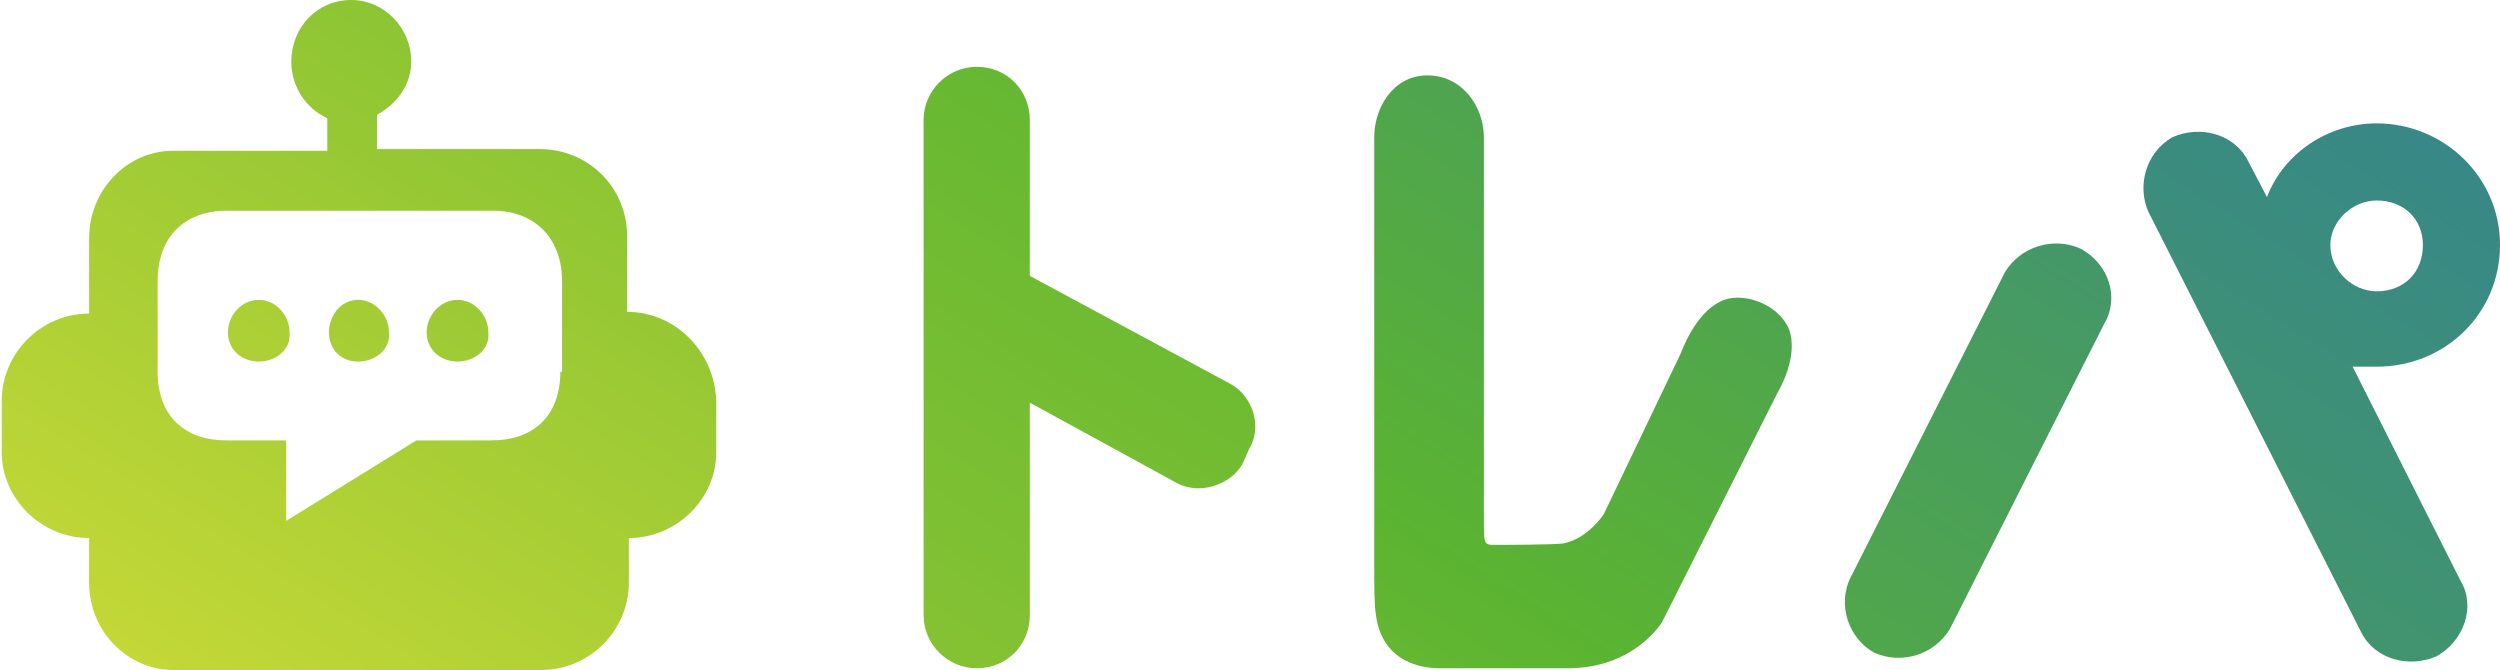
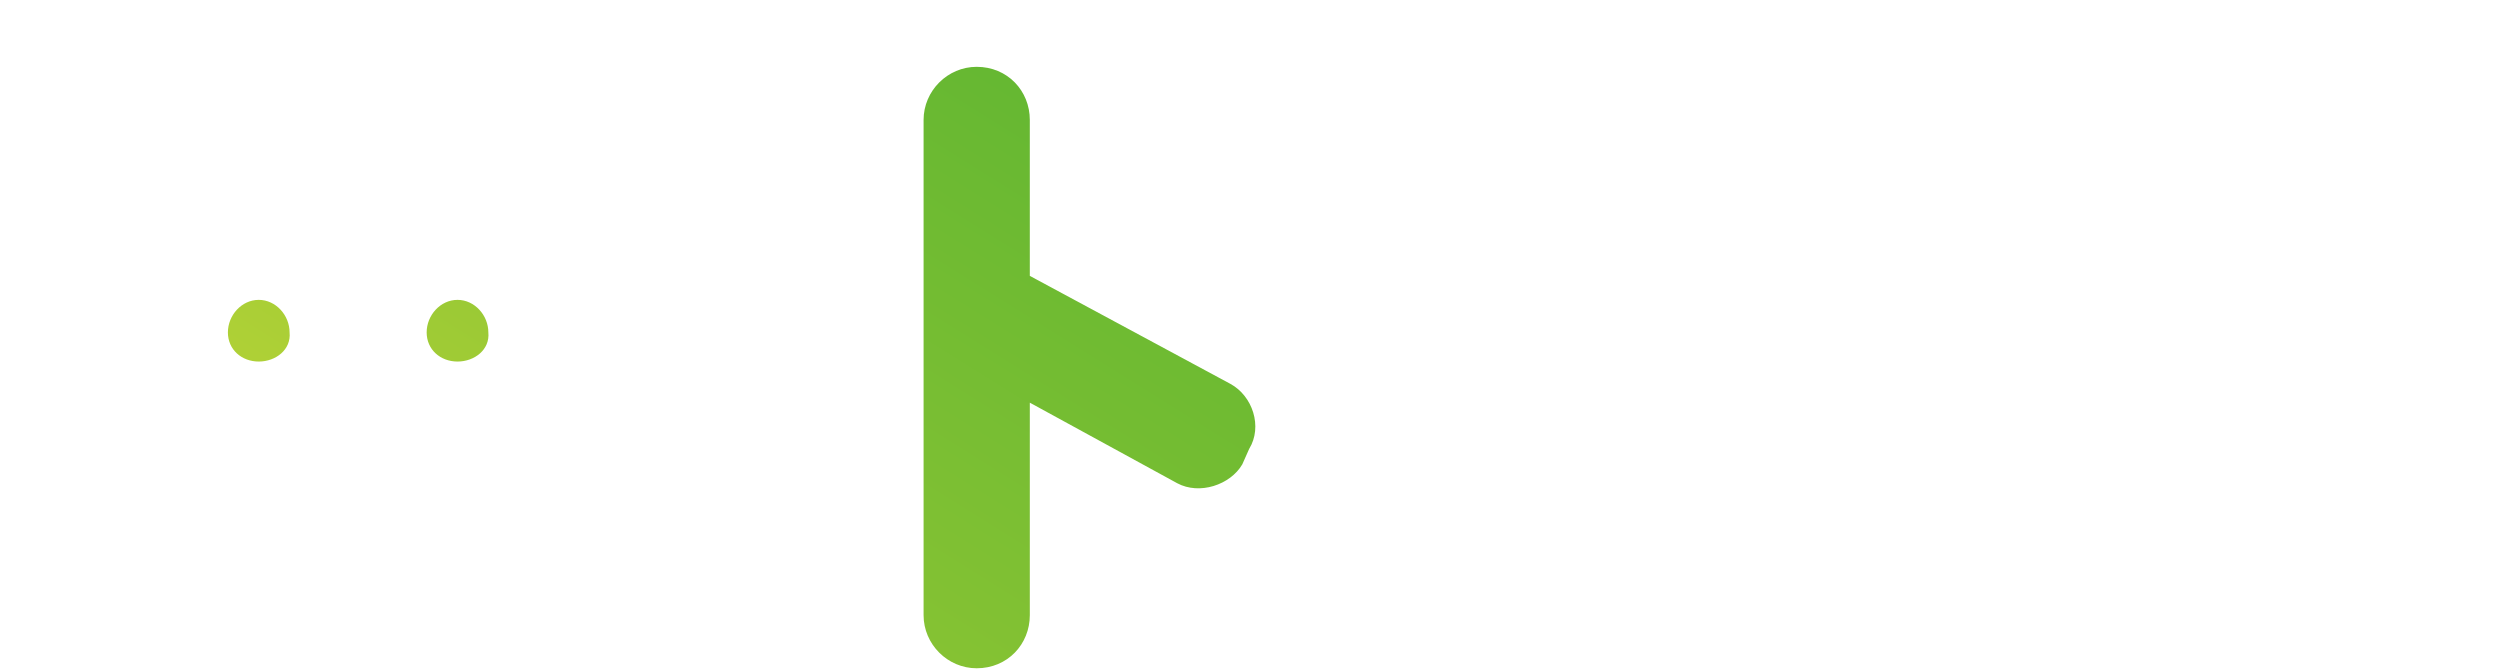
<svg xmlns="http://www.w3.org/2000/svg" version="1.1" id="レイヤー_1" x="0px" y="0px" viewBox="0 0 145.9 39.1" style="enable-background:new 0 0 145.9 39.1;" xml:space="preserve">
  <style type="text/css">
	.st0{fill:url(#SVGID_1_);}
	.st1{fill:url(#SVGID_2_);}
	.st2{fill:url(#SVGID_3_);}
	.st3{fill:url(#SVGID_4_);}
	.st4{fill:url(#SVGID_5_);}
	.st5{fill:url(#SVGID_6_);}
	.st6{fill:url(#SVGID_7_);}
	.st7{fill:url(#SVGID_8_);}
</style>
  <g>
    <g>
      <linearGradient id="SVGID_1_" gradientUnits="userSpaceOnUse" x1="119.485" y1="-27.878" x2="40.492" y2="98.537">
        <stop offset="0" style="stop-color:#35858C" />
        <stop offset="0.468" style="stop-color:#5BB431" />
        <stop offset="1" style="stop-color:#C5D837" />
      </linearGradient>
-       <path class="st0" d="M80.2,8c0-1.7,1.1-3.6,3.1-3.6c2.1,0,3.3,1.9,3.3,3.6v22.4c0,1.3,0,1.4,0.6,1.4c0.1,0,3.8,0,4.1-0.1    c1.4-0.3,2.3-1.7,2.3-1.7l4.5-9.4c0,0,0.8-2.3,2.3-3c1.1-0.6,3.3,0,4,1.6c0.6,1.6-0.6,3.6-0.6,3.6L97,36.3c0,0-1.6,2.7-5.5,2.7H84    c-0.6,0-3.3-0.1-3.7-3.1c-0.1-0.6-0.1-1.6-0.1-3.1V8z" />
      <linearGradient id="SVGID_2_" gradientUnits="userSpaceOnUse" x1="138.839" y1="-11.077" x2="48.503" y2="133.49">
        <stop offset="0" style="stop-color:#35858C" />
        <stop offset="0.468" style="stop-color:#5BB431" />
        <stop offset="1" style="stop-color:#C5D837" />
      </linearGradient>
-       <path class="st1" d="M121.4,14.5L121.4,14.5c-1.6-0.7-3.5-0.1-4.4,1.4l-9,17.8c-0.8,1.6-0.1,3.6,1.4,4.4c1.6,0.7,3.5,0.1,4.4-1.4    l9-17.8C123.7,17.4,123.1,15.4,121.4,14.5" />
      <linearGradient id="SVGID_3_" gradientUnits="userSpaceOnUse" x1="120.892" y1="-75.737" x2="18.213" y2="88.584">
        <stop offset="0" style="stop-color:#35858C" />
        <stop offset="0.468" style="stop-color:#5BB431" />
        <stop offset="1" style="stop-color:#C5D837" />
      </linearGradient>
      <path class="st2" d="M71.8,22.4l-11.7-6.3V7c0-1.7-1.3-3.1-3.1-3.1c-1.7,0-3.1,1.4-3.1,3.1v28.9c0,1.7,1.4,3.1,3.1,3.1    c1.8,0,3.1-1.4,3.1-3.1V23.5l8.6,4.7c1.3,0.7,3.1,0.1,3.8-1.1l0.4-0.9C73.7,24.9,73.1,23.1,71.8,22.4" />
      <linearGradient id="SVGID_4_" gradientUnits="userSpaceOnUse" x1="146.334" y1="4.148" x2="34.702" y2="182.796">
        <stop offset="0" style="stop-color:#35858C" />
        <stop offset="0.468" style="stop-color:#5BB431" />
        <stop offset="1" style="stop-color:#C5D837" />
      </linearGradient>
-       <path class="st3" d="M136,14.3c0-1.4,1.3-2.6,2.7-2.6c1.6,0,2.7,1.1,2.7,2.6c0,1.6-1.1,2.7-2.7,2.7C137.3,17,136,15.8,136,14.3     M137.3,21.4h1.4c4,0,7.2-3.1,7.2-7.1c0-4-3.3-7.1-7.2-7.1c-2.8,0-5.4,1.7-6.4,4.3l-1.1-2.1c-0.8-1.6-2.8-2.1-4.4-1.4    c-1.6,0.9-2.1,2.9-1.4,4.4l12.4,24.5c0.8,1.6,2.8,2.1,4.4,1.4c1.6-0.9,2.3-2.9,1.4-4.4L137.3,21.4z" />
      <linearGradient id="SVGID_5_" gradientUnits="userSpaceOnUse" x1="85.934" y1="-80.038" x2="10.293" y2="41.013">
        <stop offset="0" style="stop-color:#35858C" />
        <stop offset="0.468" style="stop-color:#5BB431" />
        <stop offset="1" style="stop-color:#C5D837" />
      </linearGradient>
-       <path class="st4" d="M32.7,21.7c0,2.6-1.6,4-4,4h-4.4l-7.6,4.7v-4.7h-3.5c-2.4,0-4-1.4-4-4v-5.3c0-2.6,1.6-4.1,4-4.1h15.6    c2.4,0,4,1.6,4,4.1V21.7z M36.6,18.2L36.6,18.2v-4.4c0-2.9-2.3-5.1-5.1-5.1h-9.5v-2c1.1-0.6,2-1.7,2-3.1c0-2-1.6-3.6-3.5-3.6    c-2,0-3.5,1.6-3.5,3.6c0,1.4,0.8,2.7,2.1,3.3v1.9h-9c-2.7,0-4.9,2.3-4.9,5.1v4.4c-2.8,0-5.1,2.3-5.1,5.1v3c0,2.7,2.3,5,5.1,5v2.6    c0,2.9,2.3,5.1,4.9,5.1h21.5c2.8,0,5.1-2.3,5.1-5.1v-2.6c2.8,0,5.1-2.3,5.1-5v-3C41.7,20.5,39.4,18.2,36.6,18.2" />
      <linearGradient id="SVGID_6_" gradientUnits="userSpaceOnUse" x1="80.349" y1="-85.011" x2="5.812" y2="34.274">
        <stop offset="0" style="stop-color:#35858C" />
        <stop offset="0.468" style="stop-color:#5BB431" />
        <stop offset="1" style="stop-color:#C5D837" />
      </linearGradient>
      <path class="st5" d="M15.1,21.1L15.1,21.1c-1,0-1.8-0.7-1.8-1.7c0-1,0.8-1.9,1.8-1.9c1,0,1.8,0.9,1.8,1.9    C17,20.4,16.1,21.1,15.1,21.1" />
      <linearGradient id="SVGID_7_" gradientUnits="userSpaceOnUse" x1="84.859" y1="-82.873" x2="8.604" y2="39.161">
        <stop offset="0" style="stop-color:#35858C" />
        <stop offset="0.468" style="stop-color:#5BB431" />
        <stop offset="1" style="stop-color:#C5D837" />
      </linearGradient>
-       <path class="st6" d="M20.9,21.1L20.9,21.1c-1,0-1.7-0.7-1.7-1.7c0-1,0.7-1.9,1.7-1.9c1,0,1.8,0.9,1.8,1.9    C22.8,20.4,21.9,21.1,20.9,21.1" />
      <linearGradient id="SVGID_8_" gradientUnits="userSpaceOnUse" x1="86.463" y1="-76.241" x2="11.925" y2="43.043">
        <stop offset="0" style="stop-color:#35858C" />
        <stop offset="0.468" style="stop-color:#5BB431" />
        <stop offset="1" style="stop-color:#C5D837" />
      </linearGradient>
      <path class="st7" d="M26.7,21.1L26.7,21.1c-1,0-1.8-0.7-1.8-1.7c0-1,0.8-1.9,1.8-1.9c1,0,1.8,0.9,1.8,1.9    C28.6,20.4,27.7,21.1,26.7,21.1" />
    </g>
  </g>
</svg>